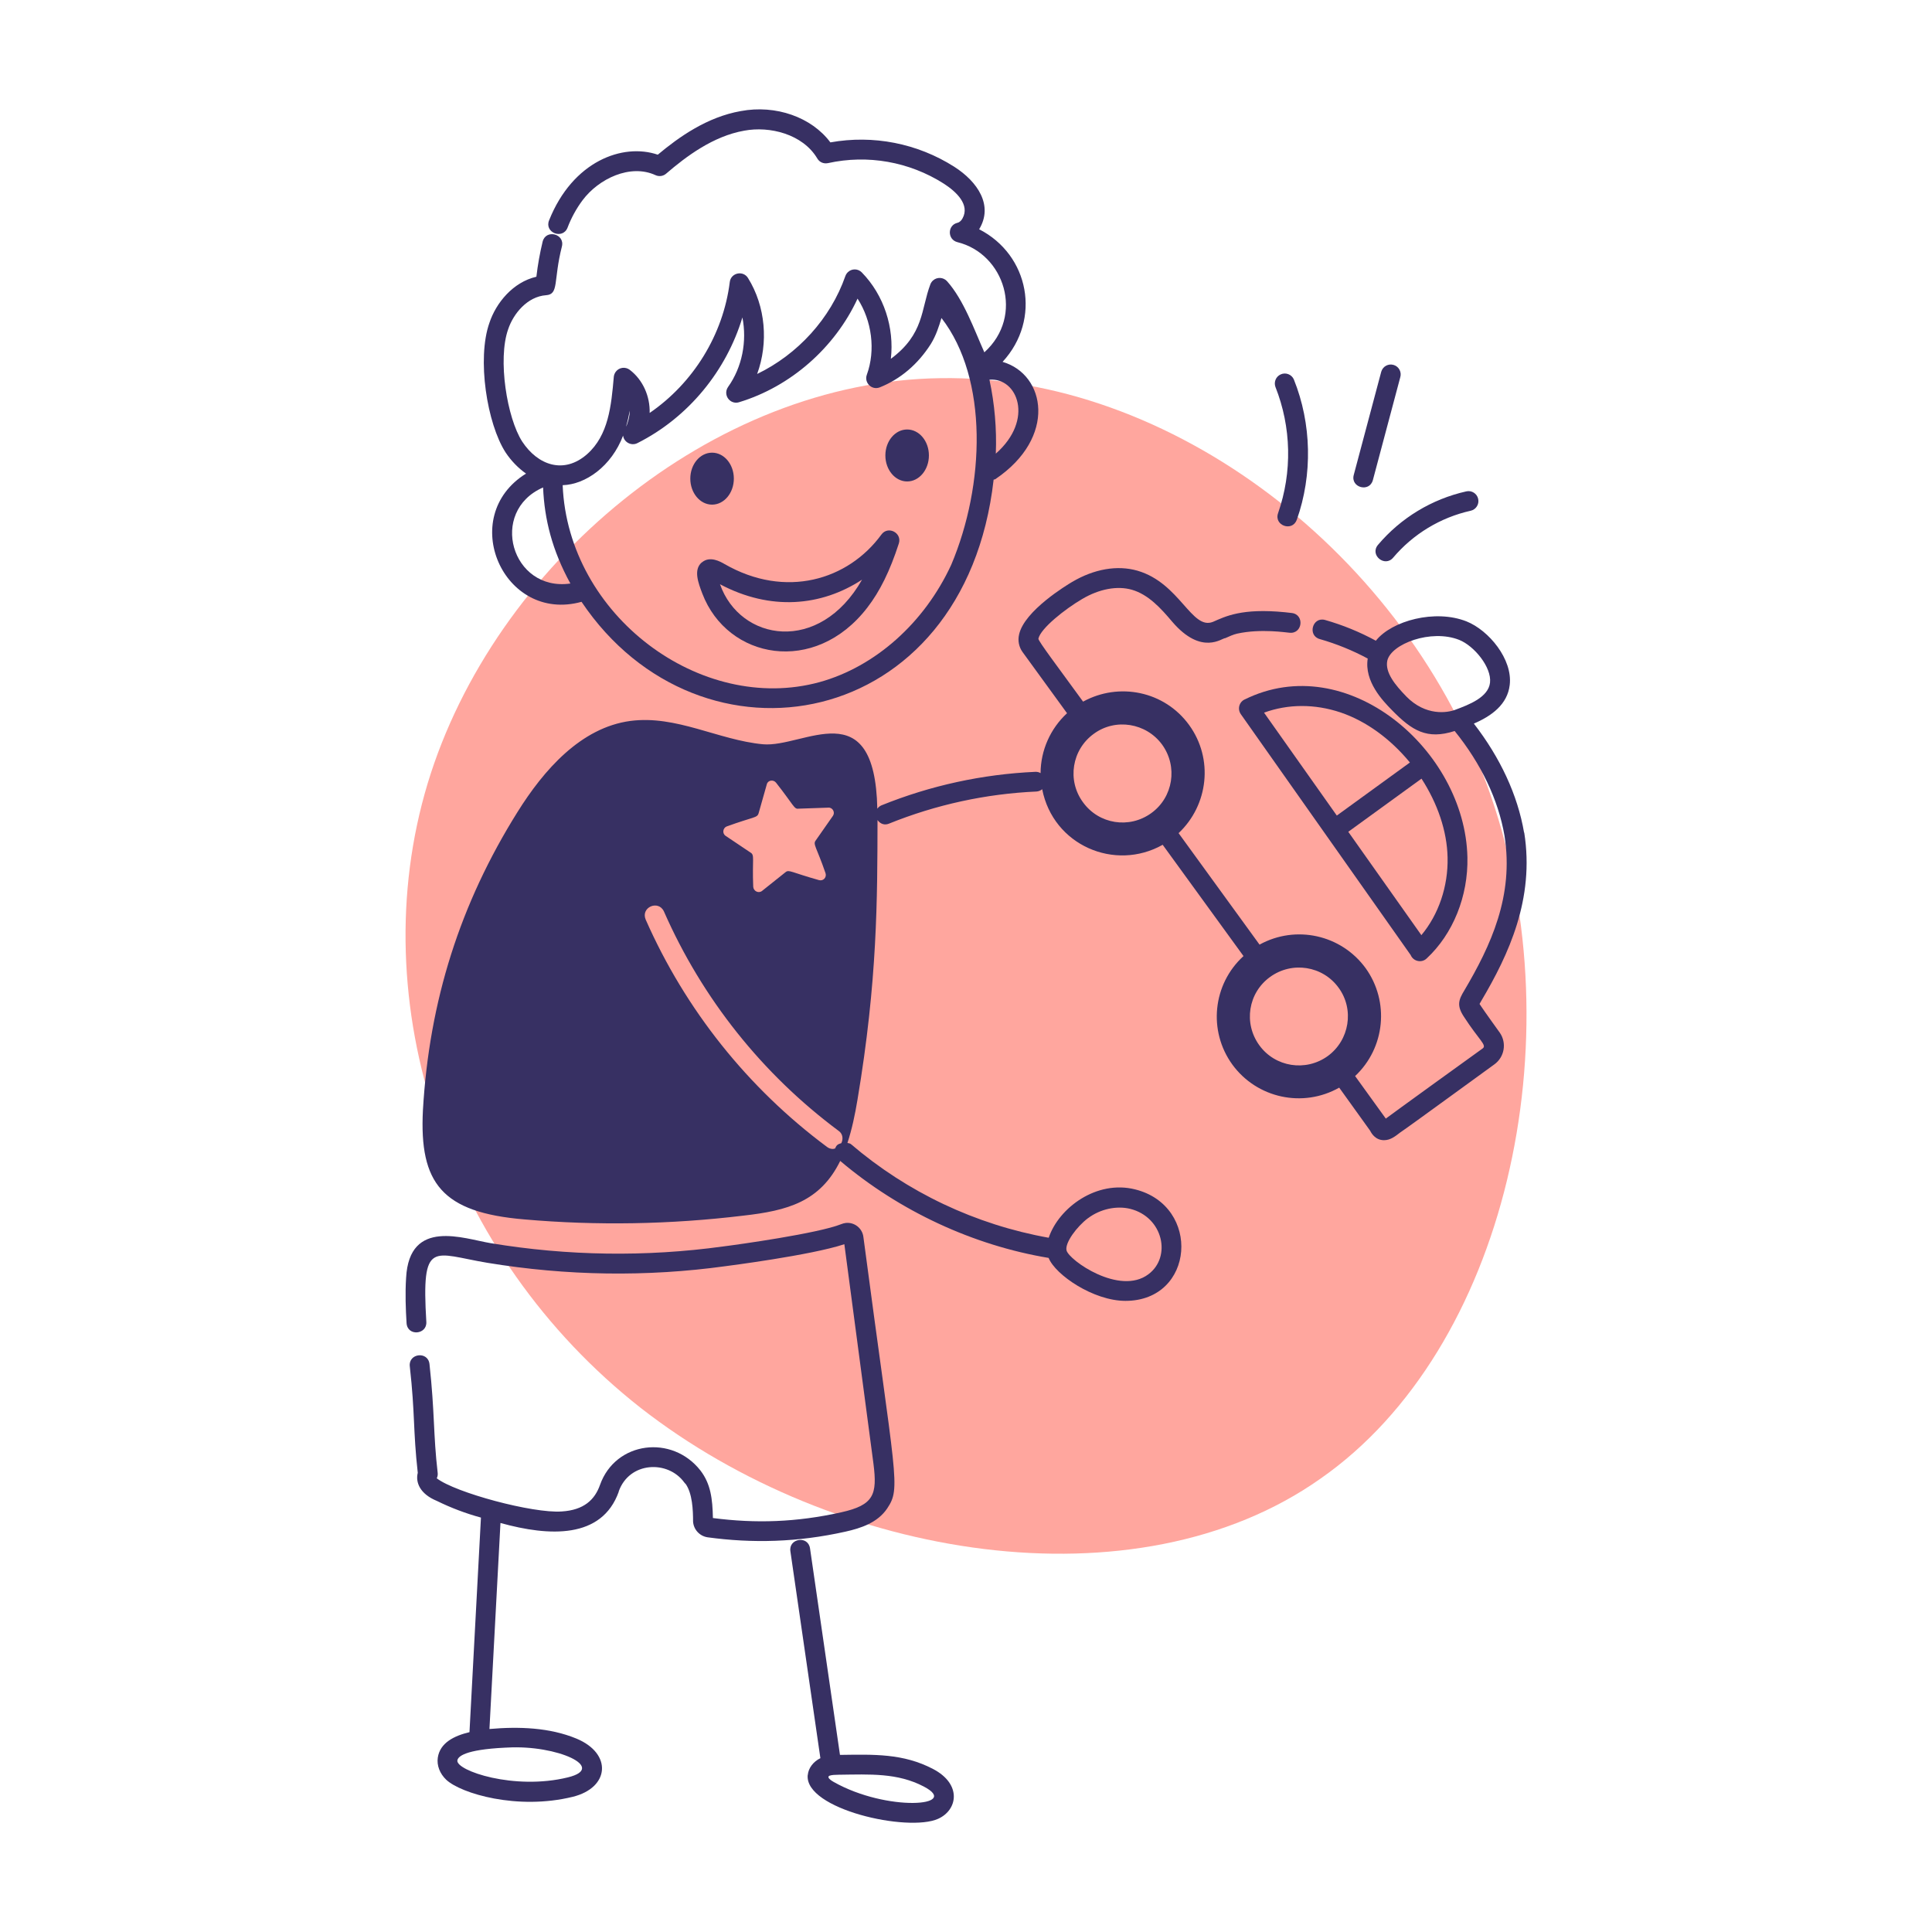
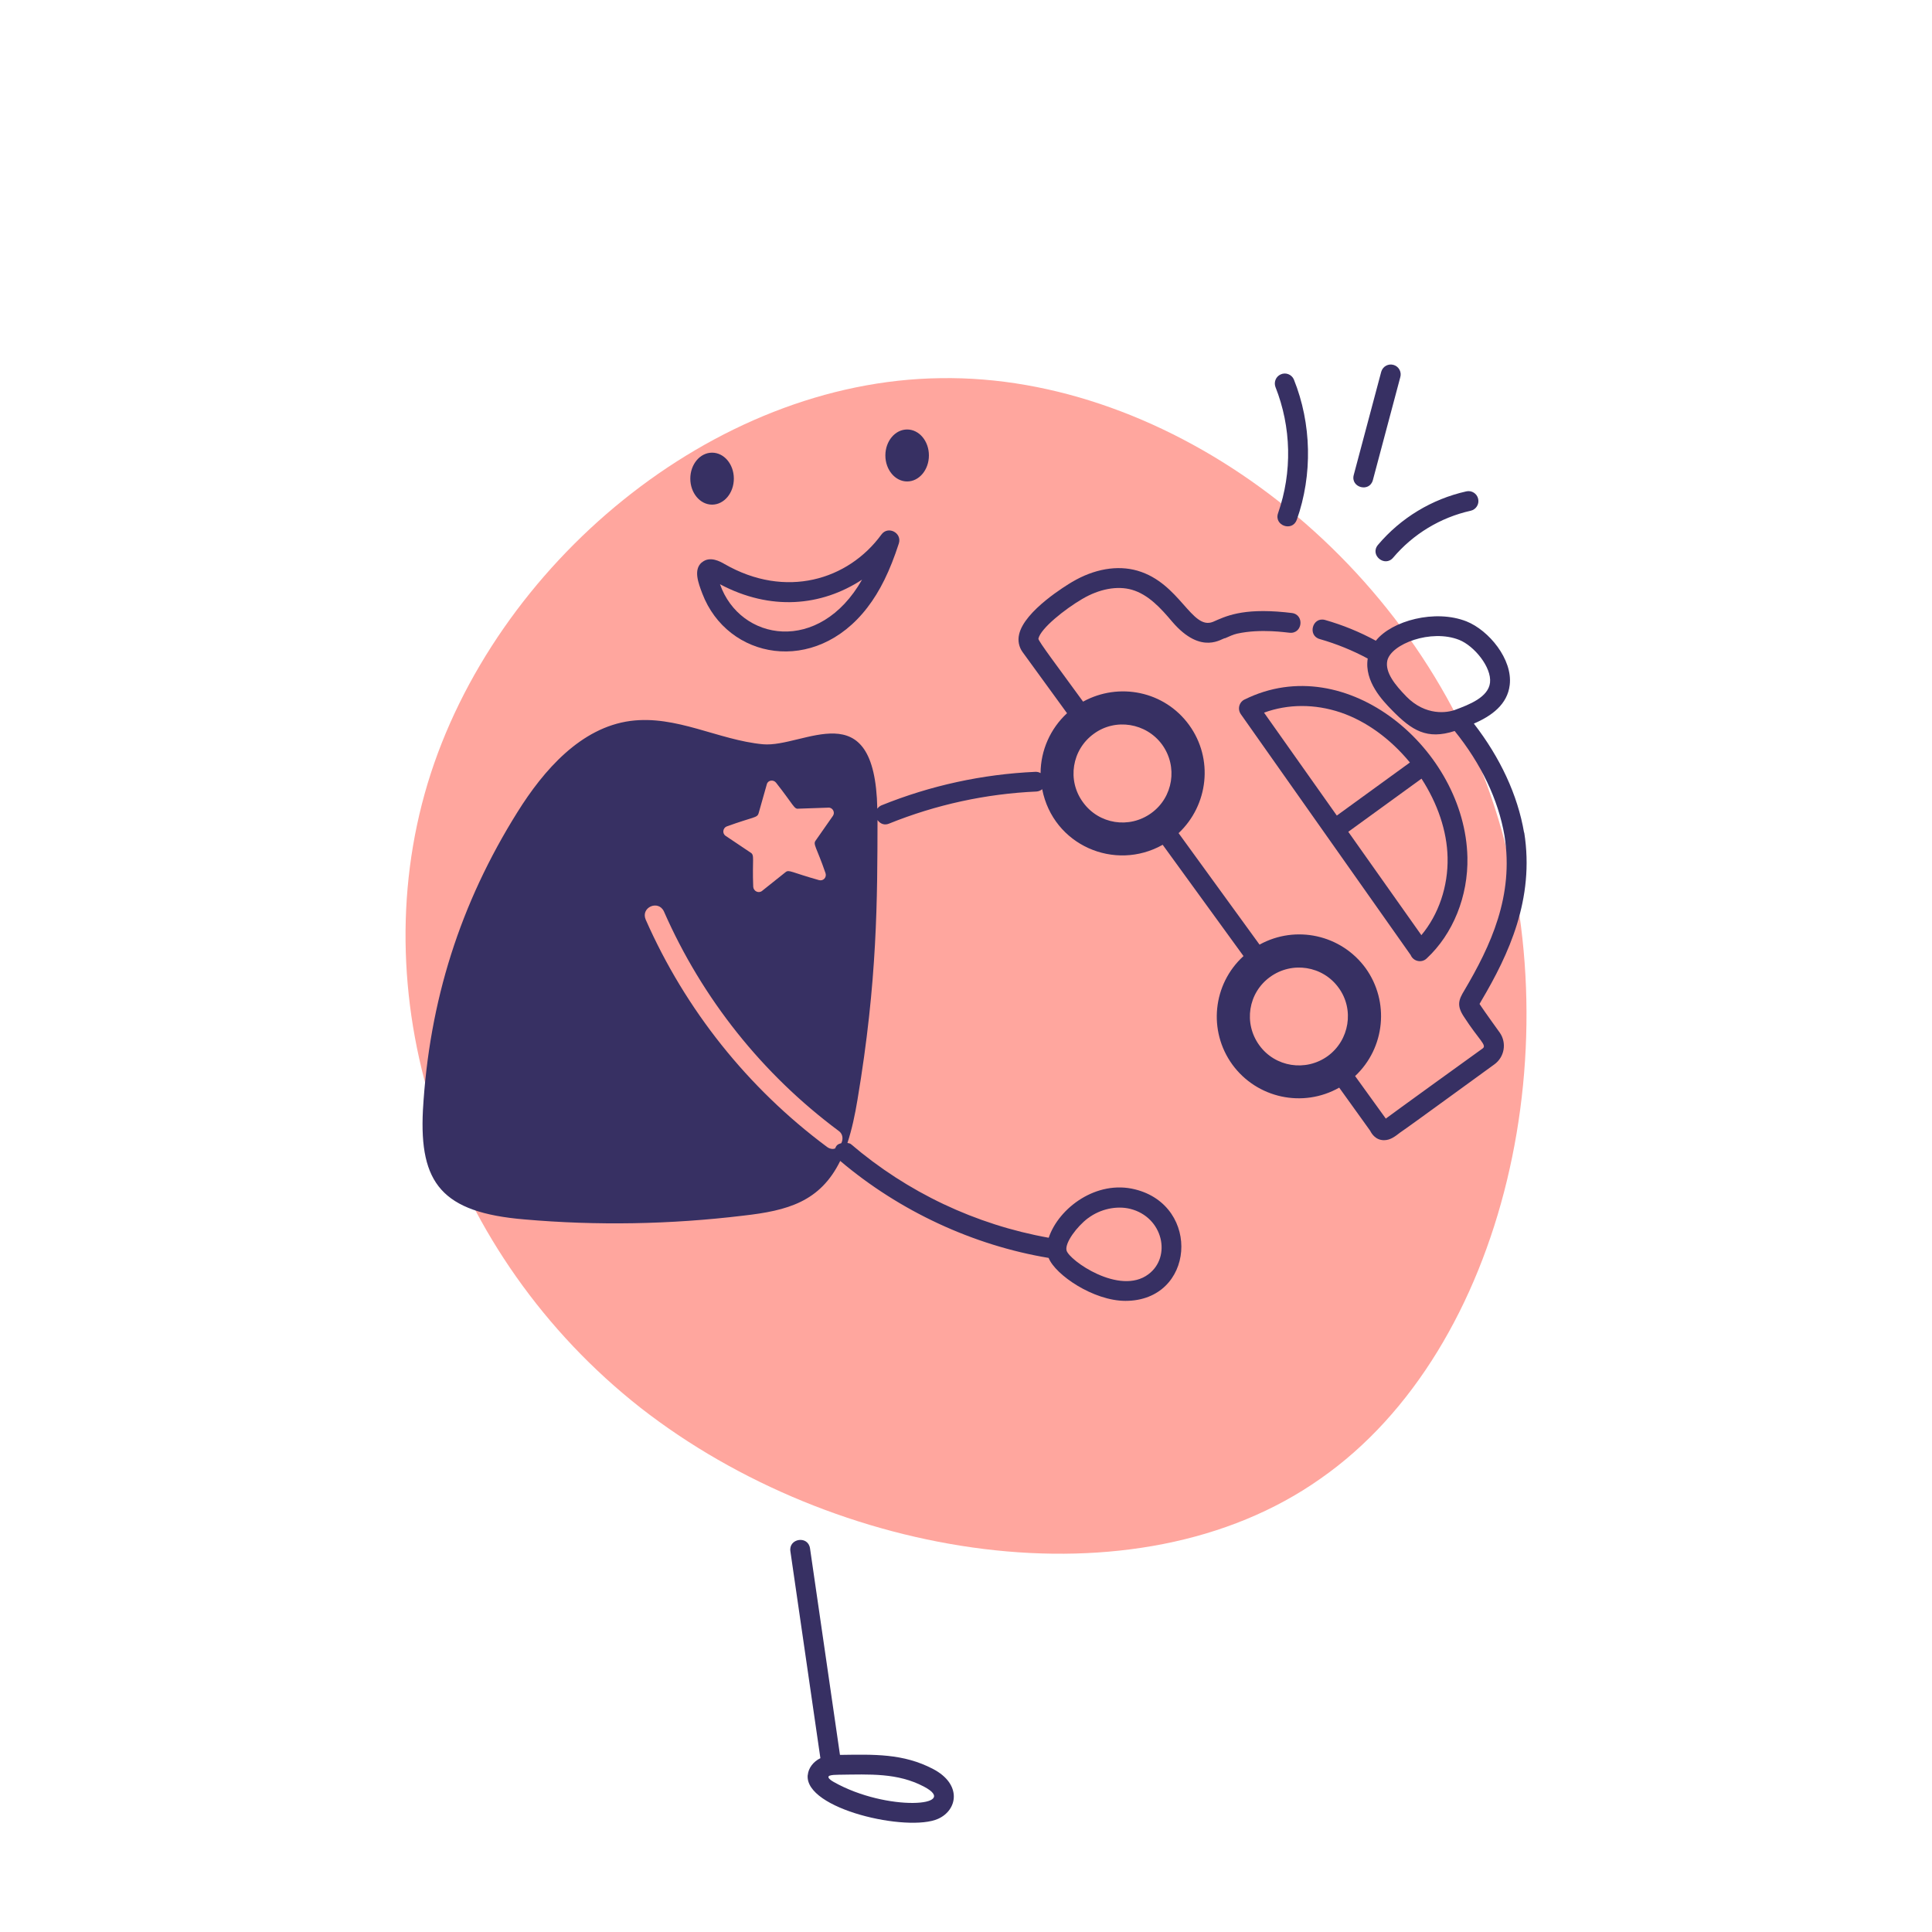
<svg xmlns="http://www.w3.org/2000/svg" id="Layer_1" viewBox="0 0 300 300">
  <defs>
    <style>.cls-1{fill:#ffa69e;}.cls-1,.cls-2{stroke-width:0px;}.cls-2{fill:#373063;}</style>
  </defs>
  <path class="cls-1" d="M231.51,123.62c13.09,37.86,2.39,85.86-26.46,105.98-28.71,20.27-75.44,12.53-105.56-10.98-30.12-23.65-43.35-62.92-33.08-96.98,10.27-33.92,44.2-62.49,79.66-62.92,35.33-.56,72.35,27.02,85.44,64.89Z" />
-   <path class="cls-2" d="M84.8,45.84c2.03-.15,1.1-2.25,2.45-7.56.5-1.98-2.49-2.74-2.99-.76-.43,1.79-.76,3.61-.97,5.45-3.66.85-6.27,4.08-7.29,7.15-1.98,5.58-.37,15.69,2.51,20.14.87,1.31,1.97,2.43,3.17,3.28-10.77,6.68-3.55,23.27,8.62,19.91,18.44,27.44,59.53,20.35,63.99-18.97.09-.04.18-.02.27-.08,9.61-6.49,7.79-16.27,1.12-18.21,6.08-6.59,4.13-16.62-3.64-20.59,2.24-3.69-.21-7.37-3.87-9.71-5.71-3.63-12.57-4.98-19.23-3.78-2.9-3.9-8.46-5.89-13.92-4.86-5.21.92-9.57,4-12.88,6.77-5.44-1.85-13.21,1-16.88,10.2-.76,1.9,2.1,3.02,2.86,1.15.58-1.53,1.37-2.98,2.35-4.29,2.49-3.32,7.4-5.69,11.32-3.88.55.25,1.19.16,1.64-.23,3.1-2.66,7.27-5.82,12.14-6.68,3.94-.74,9.08.52,11.34,4.32.34.58.98.86,1.66.72,6.16-1.36,12.61-.22,17.94,3.16,2.02,1.29,4.12,3.31,2.95,5.42-.14.26-.4.6-.8.69-1.56.38-1.56,2.6,0,3,7.3,1.79,10.46,11.44,4.19,17.11-1.58-3.54-3.2-8.14-5.79-11.04-.57-.63-1.55-.69-2.18-.12-.18.16-.32.36-.41.59-1.48,3.9-.94,7.72-6.14,11.58.56-4.84-1.07-9.9-4.51-13.42-.59-.61-1.57-.62-2.17-.03-.17.17-.3.37-.38.59-2.31,6.61-7.4,12.17-13.7,15.21,1.77-4.83,1.32-10.5-1.42-14.9-.76-1.23-2.66-.81-2.83.62-1.02,8.19-5.67,15.69-12.44,20.33.07-2.54-1.02-5.12-3.1-6.7-.68-.51-1.65-.38-2.16.3-.17.23-.28.5-.31.79-.39,4.53-.83,9.06-4.13,12-3.6,3.18-7.66,1.75-10.09-1.94-2.36-3.66-3.84-12.79-2.18-17.45.8-2.4,2.97-5.07,5.88-5.28h0ZM84.33,75.69c.21,4.95,1.4,9.74,4.24,14.92-9.15,1.3-12.74-11.2-4.24-14.92ZM154.63,70.44c.15-3.85-.18-7.71-.99-11.48,4.33-.37,7.01,6.18.99,11.48h0ZM97.21,66.25c.24-.82.42-1.64.58-2.47.02.72-.29,1.96-.58,2.47ZM96.75,67.61c.11,1.05,1.27,1.68,2.22,1.2,7.98-4.01,13.84-11.31,16.31-19.52.73,3.71-.03,7.72-2.23,10.8-.49.69-.33,1.65.36,2.15.39.28.88.36,1.34.22,8.04-2.43,14.89-8.48,18.41-16.09,2.22,3.44,2.83,8,1.44,11.82-.45,1.23.76,2.45,2.01,1.96,3.19-1.27,5.93-3.59,7.93-6.74.81-1.31,1.26-2.73,1.65-4.03,7.31,9.43,6.75,25.95,1.52,38.31-4.16,9.03-11.81,15.84-20.45,18.23-18.42,5.04-39.06-10.33-39.89-30.58,3.55-.11,7.58-2.92,9.39-7.72h0ZM96.07,231.6c1.65-4.67,7.65-4.9,10.18-1.41.07.09.14.18.23.25,1.03,1.49,1.14,4.02,1.14,5.83.08,1.23,1.01,2.25,2.24,2.44,6.95.95,13.98.79,21.44-.88,2.36-.53,4.97-1.37,6.47-3.61,2.17-3.26,1.3-4.24-3.7-42.12-.15-1.36-1.38-2.35-2.74-2.2-.24.03-.47.09-.69.18-3.62,1.45-16.04,3.18-18.36,3.47-11.98,1.65-24.15,1.47-36.08-.51-4.19-.69-12.64-3.94-13.14,5.37-.16,2.44-.06,4.92.07,7.03.12,2.1,3.2,1.82,3.07-.18-.78-12.94,1-10.58,9.49-9.17,12.33,2.03,24.77,2.21,36.98.52.14-.02,13.29-1.69,18.44-3.41l4.52,34.09c.61,4.79.07,6.41-5,7.54-6.99,1.56-13.31,1.75-19.93.89-.06-2.97-.34-5.3-1.93-7.37-4.4-5.63-13.19-4.55-15.6,2.22-.81,2.3-2.49,3.92-5.96,4.13-4.46.32-16.52-2.92-19.39-5.15.13-.27.18-.57.14-.86-.7-6.04-.44-9.29-1.27-16.88-.23-2.04-3.28-1.68-3.06.34.84,7.53.49,9.81,1.24,16.55-.37,1.46.31,3.27,2.96,4.36,2.2,1.08,4.49,1.95,6.85,2.59l-1.78,33.32c-2.4.57-4.58,1.66-4.92,3.96h0c-.18,1.21.32,2.49,1.31,3.43,2.28,2.14,11.06,4.76,19.64,2.65,5.73-1.41,6.18-6.71.58-9.04-4.18-1.73-8.95-1.89-13.51-1.49l1.71-31.99c7.57,2.1,15.74,2.51,18.37-4.86h0ZM78.36,271.38l.45-.02c7.69-.43,15.5,3.13,9.37,4.63-8.34,2.05-17.39-1.05-17.16-2.63.09-.61,1.16-1.67,7.34-1.98h0Z" />
  <path class="cls-2" d="M125.42,275.63c-.51,5.3,15.58,8.91,20.26,6.79,3.03-1.37,3.71-5.37-.79-7.73-4.66-2.44-9.2-2.26-14.46-2.19l-4.65-32.07c-.3-2.04-3.34-1.56-3.05.44l4.66,32.14c-1.09.53-1.86,1.52-1.96,2.62h0ZM143.46,277.42c5.83,3.06-5.72,3.95-13.99-.71-.86-.49-.98-.81-.69-.97.37-.14.9-.15,1.46-.16,4.86-.06,9.12-.31,13.22,1.84h0ZM236.66,129.3c-1-5.88-3.73-11.68-7.8-16.94,2.77-1.19,5.22-2.98,5.57-6.01.47-3.98-3.25-8.48-6.71-9.86-4.88-1.93-11.6-.11-14.08,3-2.5-1.36-5.14-2.44-7.88-3.22-1.97-.55-2.78,2.44-.81,2.97,2.58.74,5.07,1.75,7.43,3.02-.56,3.55,2.33,6.55,3.76,8.01,3.11,3.18,5.43,4.63,9.74,3.24,4.08,5.05,6.78,10.65,7.74,16.28,1.48,9.33-2.14,17.06-6.25,24.02-.89,1.46-1.19,2.34-.06,4.06,2.33,3.61,3.62,4.42,2.92,4.93-.43.29-14.6,10.54-15.05,10.9l-.04-.07s-1.81-2.49-4.72-6.54c4.67-4.38,5.37-11.56,1.63-16.76-3.79-5.19-10.84-6.75-16.47-3.65l-12.57-17.31c4.62-4.35,5.46-11.53,1.63-16.8-3.83-5.27-10.9-6.67-16.46-3.62-4.03-5.54-6.92-9.35-6.94-9.77.35-1.62,4.16-4.62,6.79-6.16,2.65-1.57,5.46-2.1,7.74-1.44,2.55.74,4.48,2.86,6.25,4.96,4.6,5.37,7.81,2.47,8.22,2.56.65-.29,1.29-.58,1.87-.71,3.68-.81,7.68-.16,8.11-.14,2.05.23,2.38-2.81.38-3.06l-1.06-.12c-6.77-.67-9.29.67-11.19,1.49-3.31,1.34-5.13-6.02-11.72-7.94-3.13-.9-6.73-.28-10.16,1.75-.76.45-7.44,4.47-8.23,8.17-.22.94-.02,1.94.55,2.72.19.25,6.71,9.24,6.9,9.49-2.6,2.4-4.09,5.77-4.11,9.3-.24-.14-.51-.21-.79-.2-8.24.37-16.29,2.12-23.93,5.21-.25.11-.47.29-.63.52-.38-18.36-11.42-9.43-17.77-10.01-6.94-.66-13.44-4.56-20.58-3.62-7.68,1.03-13.44,7.6-17.54,14.17-8.87,14.18-13.69,29.27-14.67,46.3-.57,11.32,2.96,15.86,15.74,16.93,11.3.99,22.72.78,33.98-.58,6.94-.78,11.96-2.17,15.08-8.5,9.22,7.81,20.66,13.11,32.36,15.06,1.04,2.63,6.96,6.67,11.93,6.67,10.76,0,11.81-14.74,1.5-17.31-5.97-1.5-11.84,2.84-13.42,7.51-11.35-2.03-21.95-7.05-30.71-14.54-.16-.14-.36-.12-.54-.18.71-2.16,1.18-4.44,1.55-6.66,3.13-18.61,3.09-31.25,3.12-43.48.47.65,1.14.82,1.77.56,7.3-2.95,15.05-4.64,22.91-4.99.33-.02.64-.15.89-.36,1.7,8.71,11.27,12.82,18.71,8.63l12.55,17.28c-4.78,4.36-5.53,11.61-1.73,16.85,3.82,5.23,10.95,6.77,16.59,3.58,2.92,4.05,4.72,6.55,4.77,6.64.21.4.81,1.52,2.19,1.52.99,0,1.73-.59,2.53-1.21,1.31-.86,13.45-9.75,14.6-10.56,1.58-1.14,1.95-3.33.85-4.92-.42-.59-.84-1.18-1.27-1.77-1.8-2.52-1.82-2.63-1.88-2.7.08-.15.21-.37.3-.52,4.2-7.11,8.28-15.77,6.64-26.1h0ZM218.35,108.12c-1.67-1.71-3.32-3.7-2.93-5.53.58-2.6,6.8-4.96,11.16-3.23,2.34.93,5.06,4.26,4.79,6.64-.26,2.27-3.23,3.41-5.41,4.22-1.19.45-4.56,1.03-7.62-2.1h0ZM168.95,189.16c1.9-1.43,4.42-1.97,6.55-1.45,5.12,1.28,6.45,7.46,2.82,10.16-4.47,3.36-12.34-2.19-12.71-3.71-.28-1.16,1.59-3.69,3.33-5h0ZM112.87,128.32c4.21-1.53,4.71-1.29,4.93-2.05l1.27-4.48c.16-.66,1.03-.78,1.44-.25,2.79,3.55,2.79,4.13,3.49,4.03l4.64-.16c.66-.04,1.07.74.7,1.27l-2.67,3.82c-.48.6.12,1.02,1.52,5.09.21.66-.37,1.27-1.03,1.07-4.32-1.21-4.63-1.67-5.18-1.23l-3.66,2.92c-.53.41-1.31.04-1.36-.66-.17-4.31.25-4.9-.41-5.3l-3.86-2.59c-.58-.37-.45-1.23.16-1.48h0ZM128.4,178.08c-12.27-9.13-21.97-21.29-28.14-35.29-.8-1.9,1.96-3.11,2.83-1.27,5.94,13.53,15.3,25.29,27.16,34.1.62.44.71,1.25.39,1.89-.44.15-.72.19-.96.82-.12.02-.23.08-.34.08-.34,0-.67-.12-.94-.33h0ZM168.17,124.58c-2.51-3.41-1.73-8.18,1.68-10.64,3.37-2.47,8.14-1.68,10.6,1.68,2.47,3.41,1.73,8.18-1.68,10.64-3.41,2.47-8.14,1.73-10.6-1.68h0ZM195.54,162.3c-2.47-3.41-1.73-8.14,1.68-10.6,3.41-2.47,8.18-1.73,10.64,1.68,2.47,3.37,1.68,8.14-1.68,10.6-3.41,2.47-8.18,1.73-10.64-1.68Z" />
  <path class="cls-2" d="M193.24,108.62c-.76.38-1.07,1.31-.69,2.07.03.07.07.13.12.2l26.38,37.41c.41.99,1.7,1.27,2.47.54,4.11-3.81,6.48-9.7,6.34-15.74-.37-16.66-18.69-32.38-34.62-24.47h0ZM220.71,145.21l-11.35-16.05,11.37-8.25c2.49,3.85,3.96,8.11,4.05,12.24.1,4.5-1.4,8.87-4.07,12.06h0ZM208.17,110.63c4,1.36,7.77,4.13,10.76,7.77l-11.35,8.24-11.3-15.98c3.72-1.36,7.87-1.38,11.89-.03ZM108.98,87.32c-1.34,1.14-.55,3.2.08,4.86,3.9,10.19,17.46,12.75,25.6,2.19,1.98-2.56,3.54-5.74,4.91-9.98.53-1.66-1.69-2.8-2.71-1.38-5.15,7.05-14.86,10.03-24.36,4.57-.62-.36-2.27-1.31-3.51-.25h0ZM133.86,90.01c-6.62,11.64-18.94,9.58-22.06.71,7.84,4.16,15.71,3.44,22.06-.71ZM140.86,74.76c1.87,0,3.38-1.81,3.38-4.04s-1.51-4.03-3.38-4.03-3.38,1.81-3.38,4.03,1.51,4.04,3.38,4.04ZM110.57,78.36c1.87,0,3.38-1.81,3.38-4.04s-1.51-4.03-3.38-4.03-3.38,1.81-3.38,4.03,1.51,4.04,3.38,4.04ZM201.37,80.7c2.47-6.98,2.3-14.93-.47-21.8-.35-.77-1.27-1.12-2.04-.76-.73.33-1.08,1.16-.82,1.92,2.49,6.28,2.64,13.24.42,19.62-.68,1.92,2.22,2.95,2.9,1.03ZM214.46,57.79l-4.25,15.96c-.53,1.96,2.44,2.77,2.97.8l4.25-15.96c.25-.81-.21-1.68-1.02-1.92-.81-.25-1.68.21-1.92,1.02-.01.03-.02.07-.03.1ZM227.69,76.3c-5.36,1.2-10.18,4.12-13.72,8.31-1.32,1.58,1.06,3.53,2.36,1.98,3.11-3.67,7.33-6.23,12.03-7.28.83-.18,1.36-1.01,1.17-1.84-.18-.83-1.01-1.36-1.84-1.17h0Z" />
</svg>